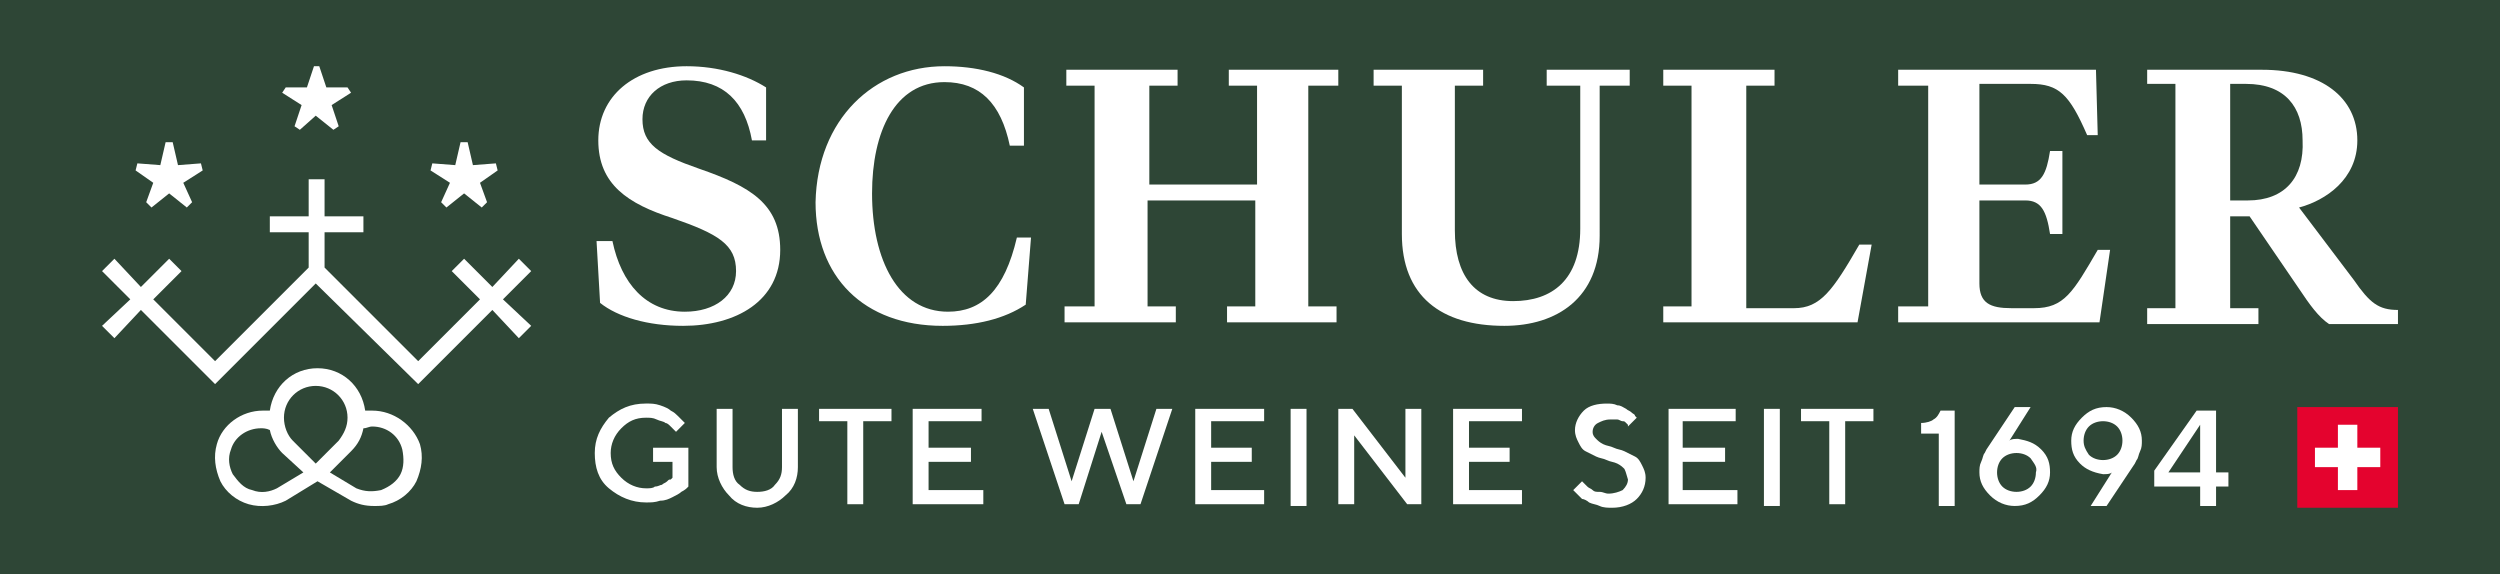
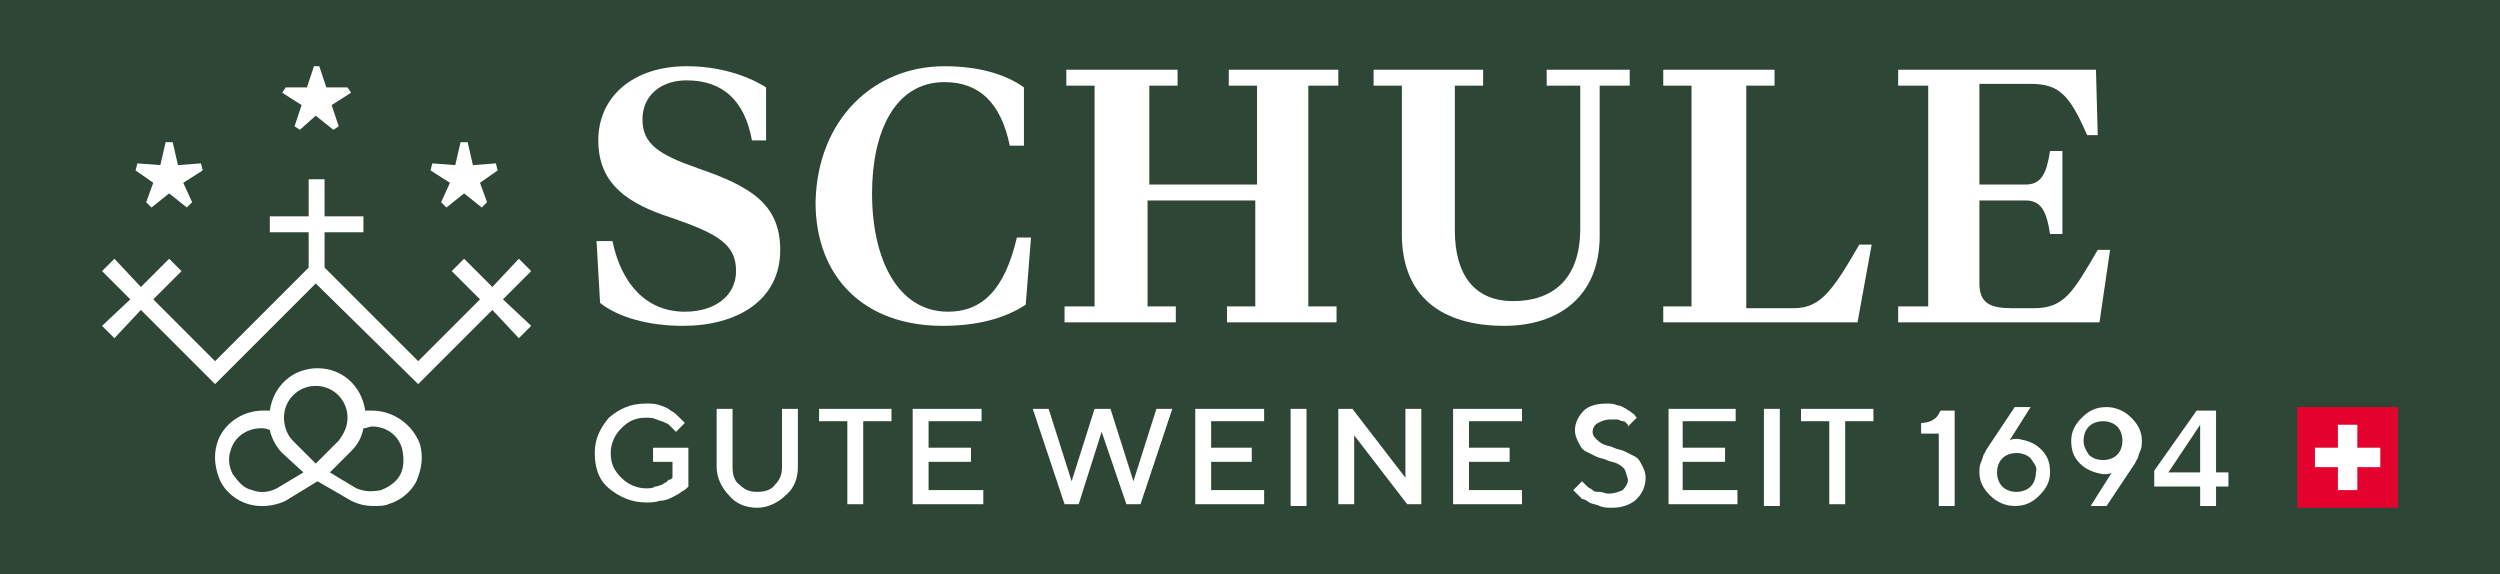
<svg xmlns="http://www.w3.org/2000/svg" version="1.1" id="Ebene_1" x="0px" y="0px" viewBox="0 0 196 45" style="enable-background:new 0 0 196 45;" xml:space="preserve">
  <rect style="fill:#2E4636;" width="196" height="45" />
  <g>
    <path style="fill:#FFFFFF;" d="M80.277,6.854v4.569h-1.108c-0.692-3.323-2.354-4.985-5.123-4.985c-3.877,0-5.677,3.877-5.677,8.723   c0,5.262,2.077,9.277,5.954,9.277c2.631,0,4.431-1.662,5.4-5.815h1.108l-0.415,5.262c-1.662,1.108-3.877,1.662-6.508,1.662   c-6.231,0-9.969-3.877-9.969-9.692c0.138-6.508,4.569-10.662,10.108-10.662C76.538,5.192,78.754,5.746,80.277,6.854" />
    <path style="fill:#FFFFFF;" d="M104.923,6.715L104.923,6.715V5.469h-8.585v1.246l0,0h2.215v7.754h-8.446V6.715h2.215l0,0V5.469   H83.6v1.246l0,0h2.215v17.308h-2.354v1.246h8.723v-1.246h-2.215v-8.308h8.446v8.308H96.2v1.246h8.585v-1.246h-2.215   c0,0,0-1.523,0-1.662V6.715C102.569,6.715,104.923,6.715,104.923,6.715z" />
    <path style="fill:#FFFFFF;" d="M127.769,6.715L127.769,6.715V5.469h-6.508v1.246l0,0h2.631v11.215c0,4.015-2.215,5.677-5.262,5.677   c-3.046,0-4.569-2.077-4.569-5.538V6.715h2.215l0,0V5.469h-8.585v1.246l0,0h2.215v11.631c0,4.846,3.046,7.2,8.031,7.2   c4.154,0,7.477-2.215,7.477-7.062V6.715C125.415,6.715,127.769,6.715,127.769,6.715z" />
    <path style="fill:#FFFFFF;" d="M146.738,19.177h-0.969c-2.077,3.6-3.046,4.985-5.123,4.985h-3.738V6.715h2.215l0,0V5.469H130.4   v1.246l0,0h2.215v17.308H130.4v1.246h15.231L146.738,19.177z" />
    <path style="fill:#FFFFFF;" d="M155.185,22.223v-6.508h3.6c1.246,0,1.662,0.831,1.938,2.631h0.969v-6.508h-0.969   c-0.277,1.8-0.692,2.631-1.938,2.631h-3.6V6.577h4.015c2.215,0,3.046,0.831,4.431,4.015h0.831l-0.138-5.123h-15.508v1.246l0,0   h2.354v17.308h-2.354v1.246H164.6l0.831-5.677h-0.969c-1.938,3.323-2.631,4.569-4.985,4.569h-1.8   C156.015,24.162,155.185,23.746,155.185,22.223" />
-     <path style="fill:#FFFFFF;" d="M188,25.269V24.3c-1.523,0-2.215-0.554-3.462-2.354l-4.292-5.677   c2.077-0.554,4.569-2.215,4.569-5.262c0-3.323-2.769-5.538-7.477-5.538h-9v1.108l0,0h2.215v17.585h-2.215v1.246h8.723v-1.246   h-2.215v-7.2h1.523l3.877,5.677c0.831,1.246,1.523,2.215,2.354,2.769h5.4V25.269z M176.231,15.715h-1.385V6.577h1.246   c3.046,0,4.431,1.8,4.431,4.431C180.662,13.915,179.138,15.715,176.231,15.715" />
    <path style="fill:#FFFFFF;" d="M47.046,23.746L46.769,18.9h1.246c0.692,3.323,2.631,5.538,5.677,5.538   c2.354,0,4.015-1.246,4.015-3.185c0-2.077-1.385-2.908-4.985-4.154c-3.462-1.108-5.815-2.631-5.815-6.092s2.769-5.815,6.923-5.815   c2.492,0,4.708,0.692,6.231,1.662v4.154h-1.108C58.4,7.962,56.738,6.3,53.831,6.3c-2.077,0-3.462,1.246-3.462,3.046   c0,1.938,1.246,2.769,4.431,3.877c4.015,1.385,6.369,2.769,6.369,6.369c0,4.015-3.462,5.954-7.615,5.954   C50.785,25.546,48.431,24.854,47.046,23.746" />
  </g>
  <g>
    <polygon style="fill:#FFFFFF;" points="41.646,21.254 40.677,20.285 38.6,22.5 36.385,20.285 35.415,21.254 37.631,23.469    32.785,28.315 25.446,20.977 25.446,18.208 28.492,18.208 28.492,16.962 25.446,16.962 25.446,14.054 24.2,14.054 24.2,16.962    21.154,16.962 21.154,18.208 24.2,18.208 24.2,20.977 16.862,28.315 12.015,23.469 14.231,21.254 13.262,20.285 11.046,22.5    8.969,20.285 8,21.254 10.215,23.469 8,25.546 8.969,26.515 11.046,24.3 16.862,30.115 24.754,22.223 32.785,30.115 38.6,24.3    40.677,26.515 41.646,25.546 39.431,23.469  " />
    <g>
      <path style="fill:#FFFFFF;" d="M23.785,37.038l-2.077,1.246c-0.554,0.277-1.246,0.415-1.938,0.138    c-0.692-0.138-1.108-0.692-1.523-1.246c-0.277-0.554-0.415-1.246-0.138-1.938c0.277-0.969,1.246-1.662,2.354-1.662    c0.138,0,0.415,0,0.692,0.138c0.138,0.692,0.554,1.385,0.969,1.8L23.785,37.038z M27.246,32.746c0,0.692-0.277,1.246-0.692,1.8    l-1.8,1.8l-1.8-1.8c-0.415-0.415-0.692-1.108-0.692-1.8c0-1.385,1.108-2.492,2.492-2.492    C26.138,30.254,27.246,31.362,27.246,32.746 M31.4,37.177c-0.277,0.554-0.831,0.969-1.523,1.246    c-0.692,0.138-1.246,0.138-1.938-0.138l-2.077-1.246l1.662-1.662c0.554-0.554,0.831-1.108,0.969-1.8    c0.277,0,0.415-0.138,0.692-0.138c1.108,0,2.077,0.692,2.354,1.8C31.677,35.931,31.677,36.623,31.4,37.177 M29.185,32.192    c-0.138,0-0.415,0-0.554,0c-0.277-1.938-1.8-3.323-3.738-3.323s-3.462,1.385-3.738,3.323c-0.138,0-0.415,0-0.554,0    c-1.662,0-3.185,1.108-3.6,2.631c-0.277,0.969-0.138,1.938,0.277,2.908c0.415,0.831,1.246,1.523,2.215,1.8    c0.969,0.277,2.077,0.138,2.908-0.277l2.492-1.523l2.631,1.523c0.554,0.277,1.108,0.415,1.8,0.415c0.415,0,0.831,0,1.108-0.138    c0.969-0.277,1.8-0.969,2.215-1.8c0.415-0.969,0.554-1.938,0.277-2.908C32.369,33.3,30.846,32.192,29.185,32.192" />
    </g>
    <polygon style="fill:#FFFFFF;" points="34.585,15.854 35,16.269 36.385,15.162 37.769,16.269 38.185,15.854 37.631,14.331    39.015,13.362 38.877,12.808 37.077,12.946 36.662,11.146 36.108,11.146 35.692,12.946 33.892,12.808 33.754,13.362 35.277,14.331     " />
    <polygon style="fill:#FFFFFF;" points="23.092,9.9 23.508,10.177 24.754,9.069 26.138,10.177 26.554,9.9 26,8.238 27.523,7.269    27.246,6.854 25.585,6.854 25.031,5.192 24.615,5.192 24.062,6.854 22.4,6.854 22.123,7.269 23.646,8.238  " />
    <polygon style="fill:#FFFFFF;" points="11.462,15.854 11.877,16.269 13.262,15.162 14.646,16.269 15.062,15.854 14.369,14.331    15.892,13.362 15.754,12.808 13.954,12.946 13.538,11.146 12.985,11.146 12.569,12.946 10.769,12.808 10.631,13.362 12.015,14.331     " />
  </g>
  <g>
    <g>
      <path style="fill:#FFFFFF;" d="M53.969,35.515v2.631l-0.138,0.138c0,0-0.138,0.138-0.415,0.277    C53.277,38.7,53,38.838,52.723,38.977c-0.277,0.138-0.554,0.277-0.969,0.277c-0.415,0.138-0.692,0.138-1.108,0.138    c-1.108,0-2.077-0.415-2.908-1.108c-0.831-0.692-1.108-1.662-1.108-2.769c0-1.108,0.415-1.938,1.108-2.769    c0.831-0.692,1.662-1.108,2.908-1.108c0.415,0,0.692,0,1.108,0.138s0.692,0.277,0.831,0.415c0.277,0.138,0.415,0.277,0.554,0.415    c0.138,0.138,0.277,0.277,0.415,0.415l0.138,0.138L53,33.854c0,0,0,0-0.138-0.138c0,0-0.138-0.138-0.277-0.277    s-0.277-0.277-0.415-0.277c-0.138-0.138-0.415-0.138-0.692-0.277s-0.554-0.138-0.831-0.138c-0.831,0-1.385,0.277-1.938,0.831    s-0.831,1.246-0.831,1.938c0,0.831,0.277,1.385,0.831,1.938s1.246,0.831,1.938,0.831c0.277,0,0.554,0,0.692-0.138    c0.277,0,0.415-0.138,0.554-0.138c0.138-0.138,0.277-0.138,0.415-0.277c0.138-0.138,0.138-0.138,0.277-0.138l0.138-0.138v-1.246    H51.2V35.1h2.769V35.515z" />
      <path style="fill:#FFFFFF;" d="M60.754,38.008c0.415-0.415,0.554-0.831,0.554-1.385v-4.569h1.246v4.569    c0,0.831-0.277,1.662-0.969,2.215c-0.554,0.554-1.385,0.969-2.215,0.969c-0.831,0-1.662-0.277-2.215-0.969    c-0.554-0.554-0.969-1.385-0.969-2.215v-4.569h1.246v4.569c0,0.554,0.138,1.108,0.554,1.385c0.415,0.415,0.831,0.554,1.385,0.554    C59.923,38.562,60.477,38.423,60.754,38.008" />
    </g>
    <polygon style="fill:#FFFFFF;" points="69.892,32.054 69.892,33.023 67.677,33.023 67.677,39.531 66.431,39.531 66.431,33.023    64.215,33.023 64.215,32.054  " />
    <polygon style="fill:#FFFFFF;" points="77.092,38.423 77.092,39.531 71.554,39.531 71.554,32.054 76.954,32.054 76.954,33.023    72.8,33.023 72.8,35.1 76.123,35.1 76.123,36.208 72.8,36.208 72.8,38.423  " />
    <polygon style="fill:#FFFFFF;" points="88.862,37.731 90.662,32.054 91.908,32.054 89.415,39.531 88.308,39.531 86.369,33.854    84.569,39.531 83.462,39.531 80.969,32.054 82.215,32.054 84.015,37.731 85.815,32.054 87.062,32.054  " />
    <polygon style="fill:#FFFFFF;" points="99.108,38.423 99.108,39.531 93.708,39.531 93.708,32.054 99.108,32.054 99.108,33.023    94.954,33.023 94.954,35.1 98.138,35.1 98.138,36.208 94.954,36.208 94.954,38.423  " />
    <rect x="101.185" y="32.054" style="fill:#FFFFFF;" width="1.246" height="7.615" />
    <polygon style="fill:#FFFFFF;" points="111.431,32.054 111.431,39.531 110.323,39.531 106.169,34.131 106.169,39.531    104.923,39.531 104.923,32.054 106.031,32.054 110.185,37.454 110.185,32.054  " />
    <polygon style="fill:#FFFFFF;" points="119.323,38.423 119.323,39.531 113.923,39.531 113.923,32.054 119.323,32.054    119.323,33.023 115.169,33.023 115.169,35.1 118.354,35.1 118.354,36.208 115.169,36.208 115.169,38.423  " />
    <g>
      <path style="fill:#FFFFFF;" d="M127.354,36.762c-0.138-0.138-0.277-0.277-0.554-0.415c-0.277-0.138-0.554-0.138-0.831-0.277    c-0.277-0.138-0.554-0.138-0.831-0.277s-0.554-0.277-0.831-0.415c-0.277-0.138-0.415-0.415-0.554-0.692s-0.277-0.554-0.277-0.969    c0-0.554,0.277-1.108,0.692-1.523c0.415-0.415,1.108-0.554,1.8-0.554c0.277,0,0.554,0,0.831,0.138    c0.277,0,0.415,0.138,0.692,0.277c0.138,0.138,0.277,0.138,0.415,0.277c0.138,0.138,0.277,0.138,0.277,0.277l0.138,0.138    l-0.692,0.692c0,0,0,0,0-0.138l-0.138-0.138c-0.138-0.138-0.138-0.138-0.277-0.138s-0.277-0.138-0.415-0.138    c-0.138,0-0.415,0-0.554,0c-0.415,0-0.692,0.138-0.969,0.277c-0.277,0.138-0.415,0.415-0.415,0.692s0.138,0.415,0.277,0.554    s0.277,0.277,0.554,0.415c0.277,0.138,0.554,0.138,0.831,0.277c0.277,0.138,0.554,0.138,0.831,0.277    c0.277,0.138,0.554,0.277,0.831,0.415c0.277,0.138,0.415,0.415,0.554,0.692c0.138,0.277,0.277,0.554,0.277,0.969    c0,0.692-0.277,1.246-0.692,1.662c-0.415,0.415-1.108,0.692-1.938,0.692c-0.277,0-0.692,0-0.969-0.138    c-0.277-0.138-0.554-0.138-0.831-0.277c-0.138-0.138-0.415-0.277-0.554-0.277c-0.138-0.138-0.277-0.277-0.277-0.277l-0.415-0.415    l0.692-0.692c0,0,0,0,0.138,0.138c0,0,0.138,0.138,0.277,0.277s0.277,0.138,0.415,0.277c0.138,0.138,0.277,0.138,0.554,0.138    c0.277,0,0.415,0.138,0.692,0.138c0.415,0,0.831-0.138,1.108-0.277c0.277-0.277,0.415-0.554,0.415-0.831    C127.492,37.177,127.492,37.038,127.354,36.762" />
    </g>
    <polygon style="fill:#FFFFFF;" points="136.215,38.423 136.215,39.531 130.815,39.531 130.815,32.054 136.077,32.054    136.077,33.023 131.923,33.023 131.923,35.1 135.246,35.1 135.246,36.208 131.923,36.208 131.923,38.423  " />
    <rect x="138.292" y="32.054" style="fill:#FFFFFF;" width="1.246" height="7.615" />
    <polygon style="fill:#FFFFFF;" points="146.877,32.054 146.877,33.023 144.662,33.023 144.662,39.531 143.415,39.531    143.415,33.023 141.2,33.023 141.2,32.054  " />
    <g>
      <path style="fill:#FFFFFF;" d="M153.246,32.054v7.615H152v-5.677h-1.385v-0.831c0.415,0,0.831-0.138,0.969-0.277    c0.277-0.138,0.415-0.415,0.554-0.692h1.108V32.054z" />
      <path style="fill:#FFFFFF;" d="M159.2,35.931c-0.277-0.277-0.692-0.415-1.108-0.415s-0.831,0.138-1.108,0.415    c-0.277,0.277-0.415,0.692-0.415,1.108c0,0.415,0.138,0.831,0.415,1.108c0.277,0.277,0.692,0.415,1.108,0.415    s0.831-0.138,1.108-0.415c0.277-0.277,0.415-0.692,0.415-1.108C159.754,36.623,159.477,36.346,159.2,35.931 M160.031,35.238    c0.554,0.554,0.692,1.108,0.692,1.8c0,0.692-0.277,1.246-0.831,1.8s-1.108,0.831-1.938,0.831c-0.692,0-1.385-0.277-1.938-0.831    s-0.831-1.108-0.831-1.8c0-0.277,0-0.554,0.138-0.831s0.138-0.554,0.277-0.692l0.138-0.277l2.215-3.323h1.246l-1.662,2.631    c0.138-0.138,0.415-0.138,0.692-0.138C158.923,34.546,159.477,34.685,160.031,35.238" />
      <path style="fill:#FFFFFF;" d="M163.769,35.654c0.277,0.277,0.692,0.415,1.108,0.415s0.831-0.138,1.108-0.415    c0.277-0.277,0.415-0.692,0.415-1.108s-0.138-0.831-0.415-1.108c-0.277-0.277-0.692-0.415-1.108-0.415s-0.831,0.138-1.108,0.415    c-0.277,0.277-0.415,0.692-0.415,1.108S163.492,35.238,163.769,35.654 M163.077,36.346c-0.554-0.554-0.692-1.108-0.692-1.8    s0.277-1.246,0.831-1.8s1.108-0.831,1.938-0.831c0.692,0,1.385,0.277,1.938,0.831s0.831,1.108,0.831,1.8    c0,0.277,0,0.554-0.138,0.831s-0.138,0.554-0.277,0.692l-0.138,0.277l-2.215,3.323h-1.246l1.662-2.631    c-0.138,0.138-0.415,0.138-0.692,0.138C164.046,37.038,163.492,36.762,163.077,36.346" />
    </g>
-     <path style="fill:#FFFFFF;" d="M172.492,33.3L170,37.038h2.492V33.3z M174.708,37.038v1.108h-0.969v1.523h-1.246v-1.523h-3.6V36.9   l3.323-4.708h1.523v4.846H174.708z" />
+     <path style="fill:#FFFFFF;" d="M172.492,33.3L170,37.038h2.492V33.3z M174.708,37.038v1.108h-0.969v1.523h-1.246v-1.523h-3.6V36.9   l3.323-4.708h1.523v4.846z" />
  </g>
  <rect x="180.108" y="31.915" style="fill:#E4032E;" width="7.892" height="7.892" />
  <polygon style="fill:#FFFFFF;" points="186.615,35.1 184.815,35.1 184.815,33.3 183.292,33.3 183.292,35.1 181.492,35.1   181.492,36.623 183.292,36.623 183.292,38.423 184.815,38.423 184.815,36.623 186.615,36.623 " />
</svg>